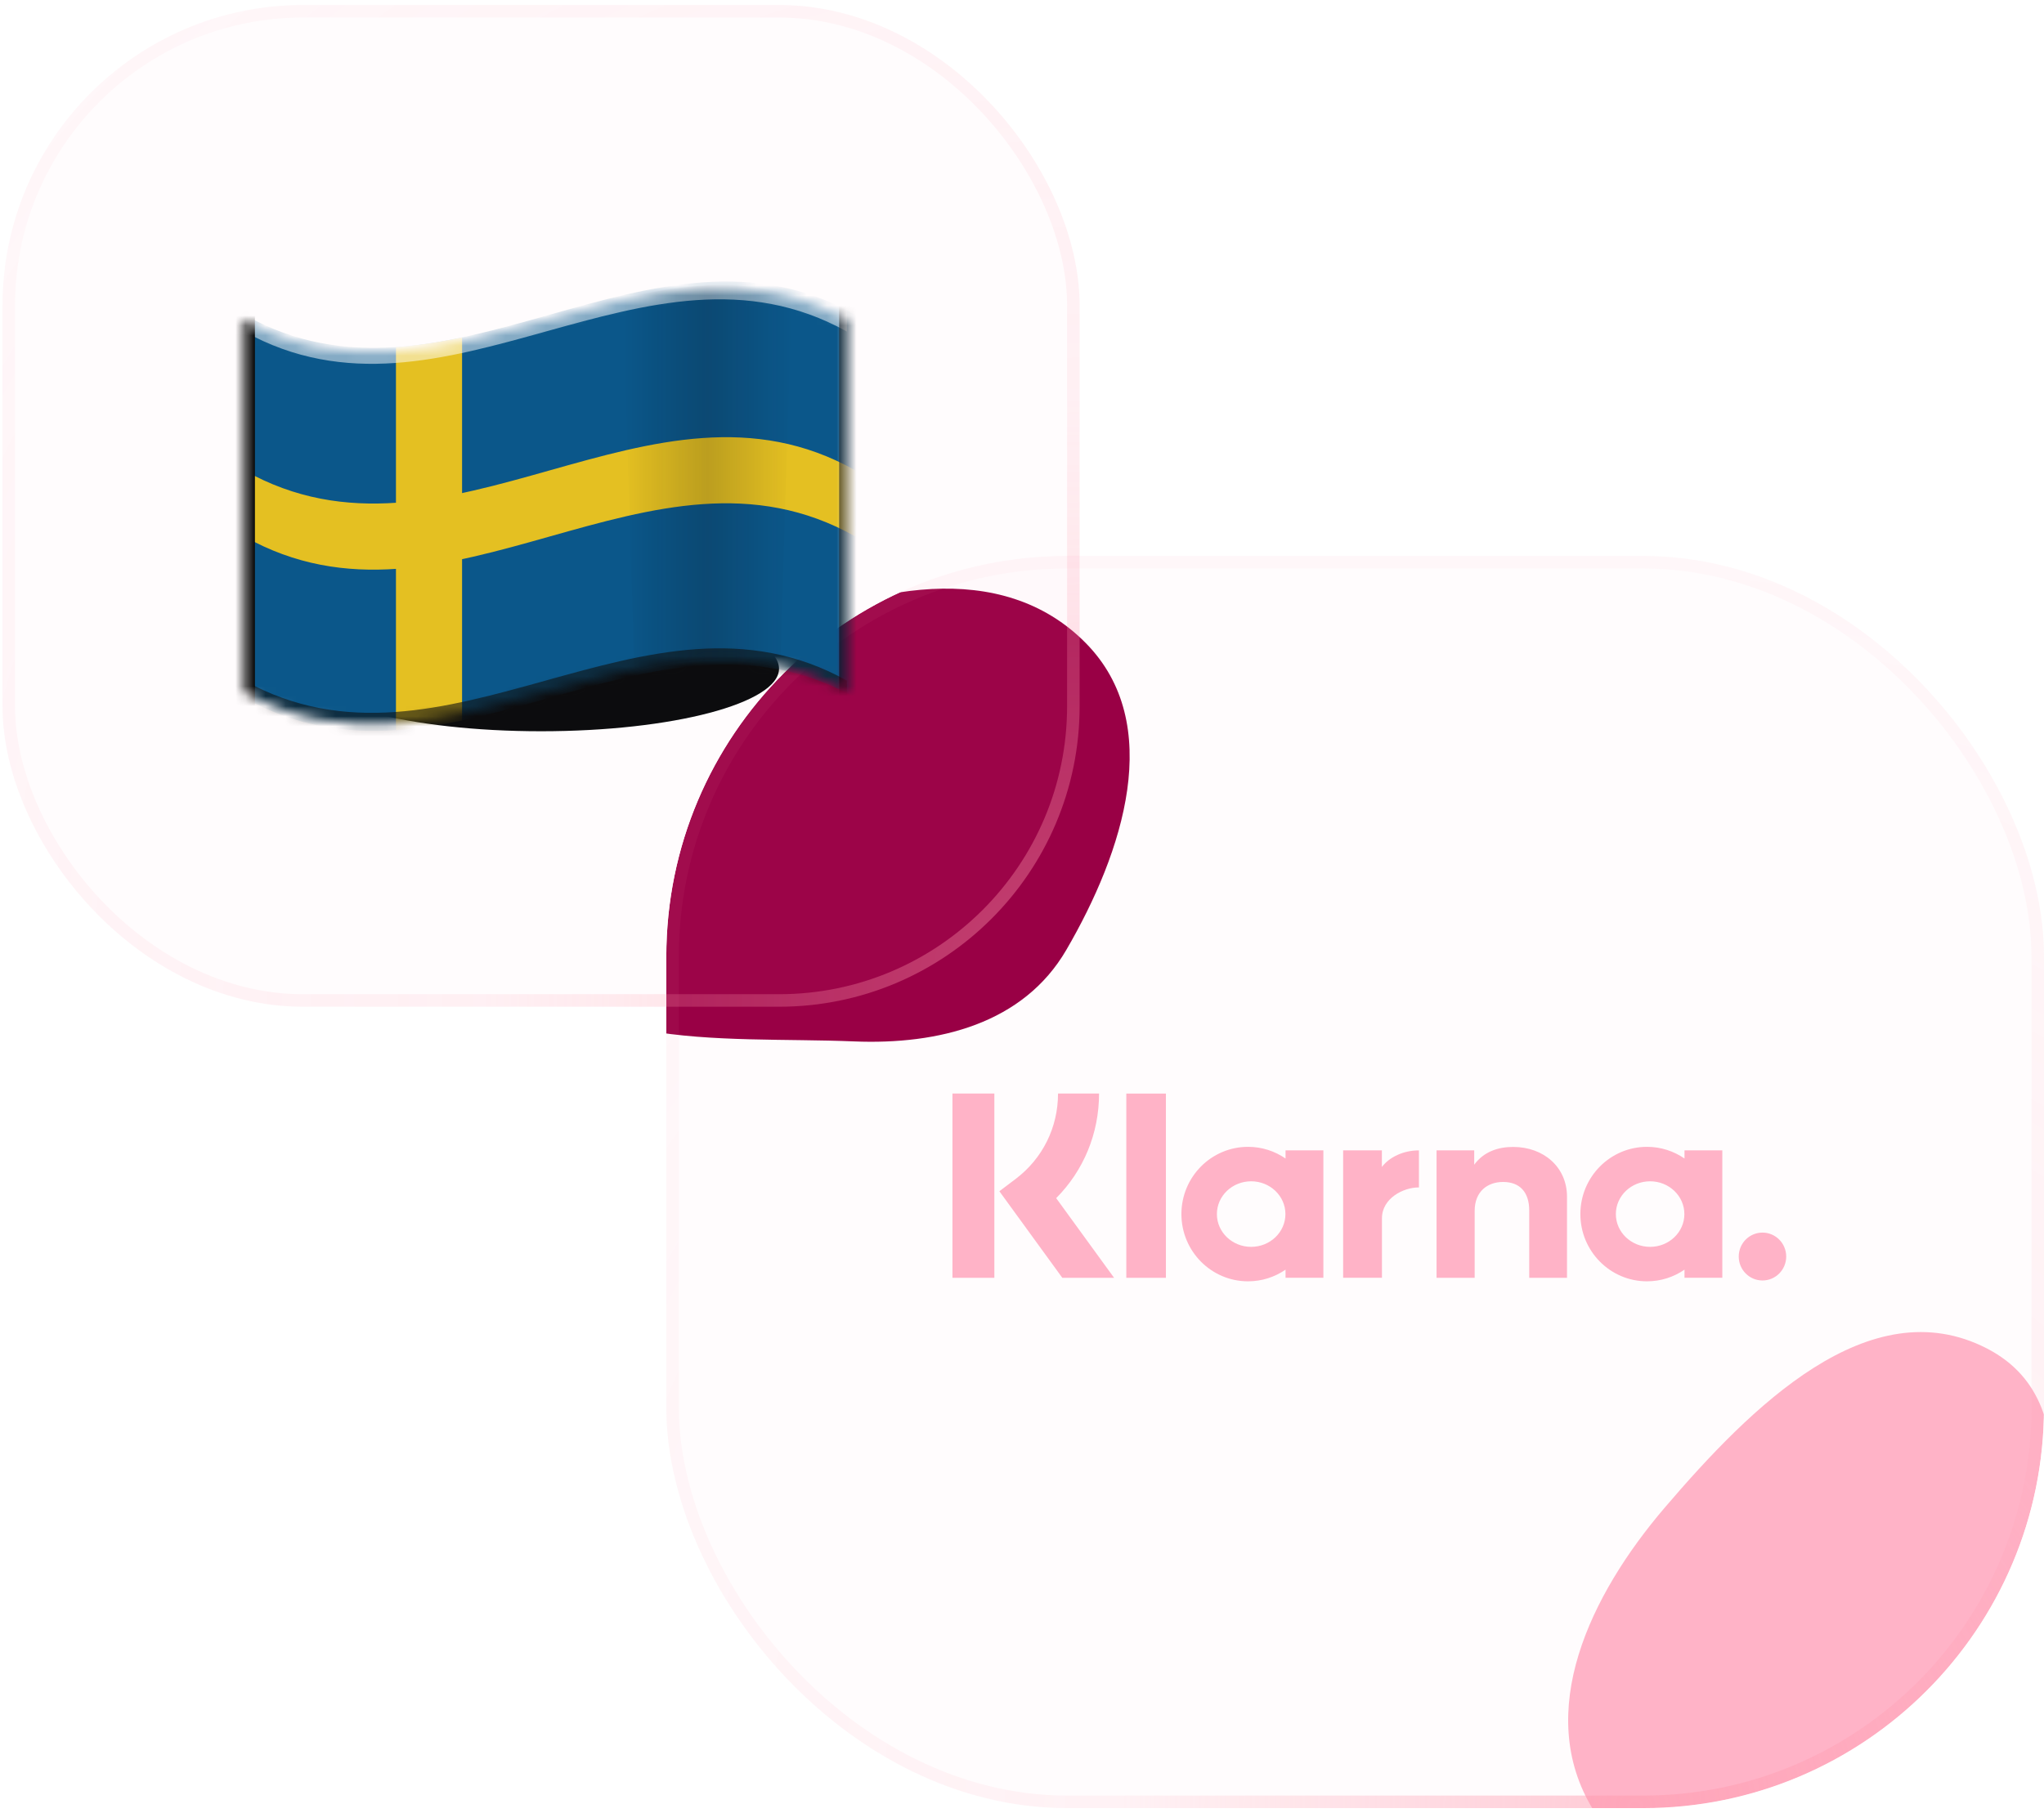
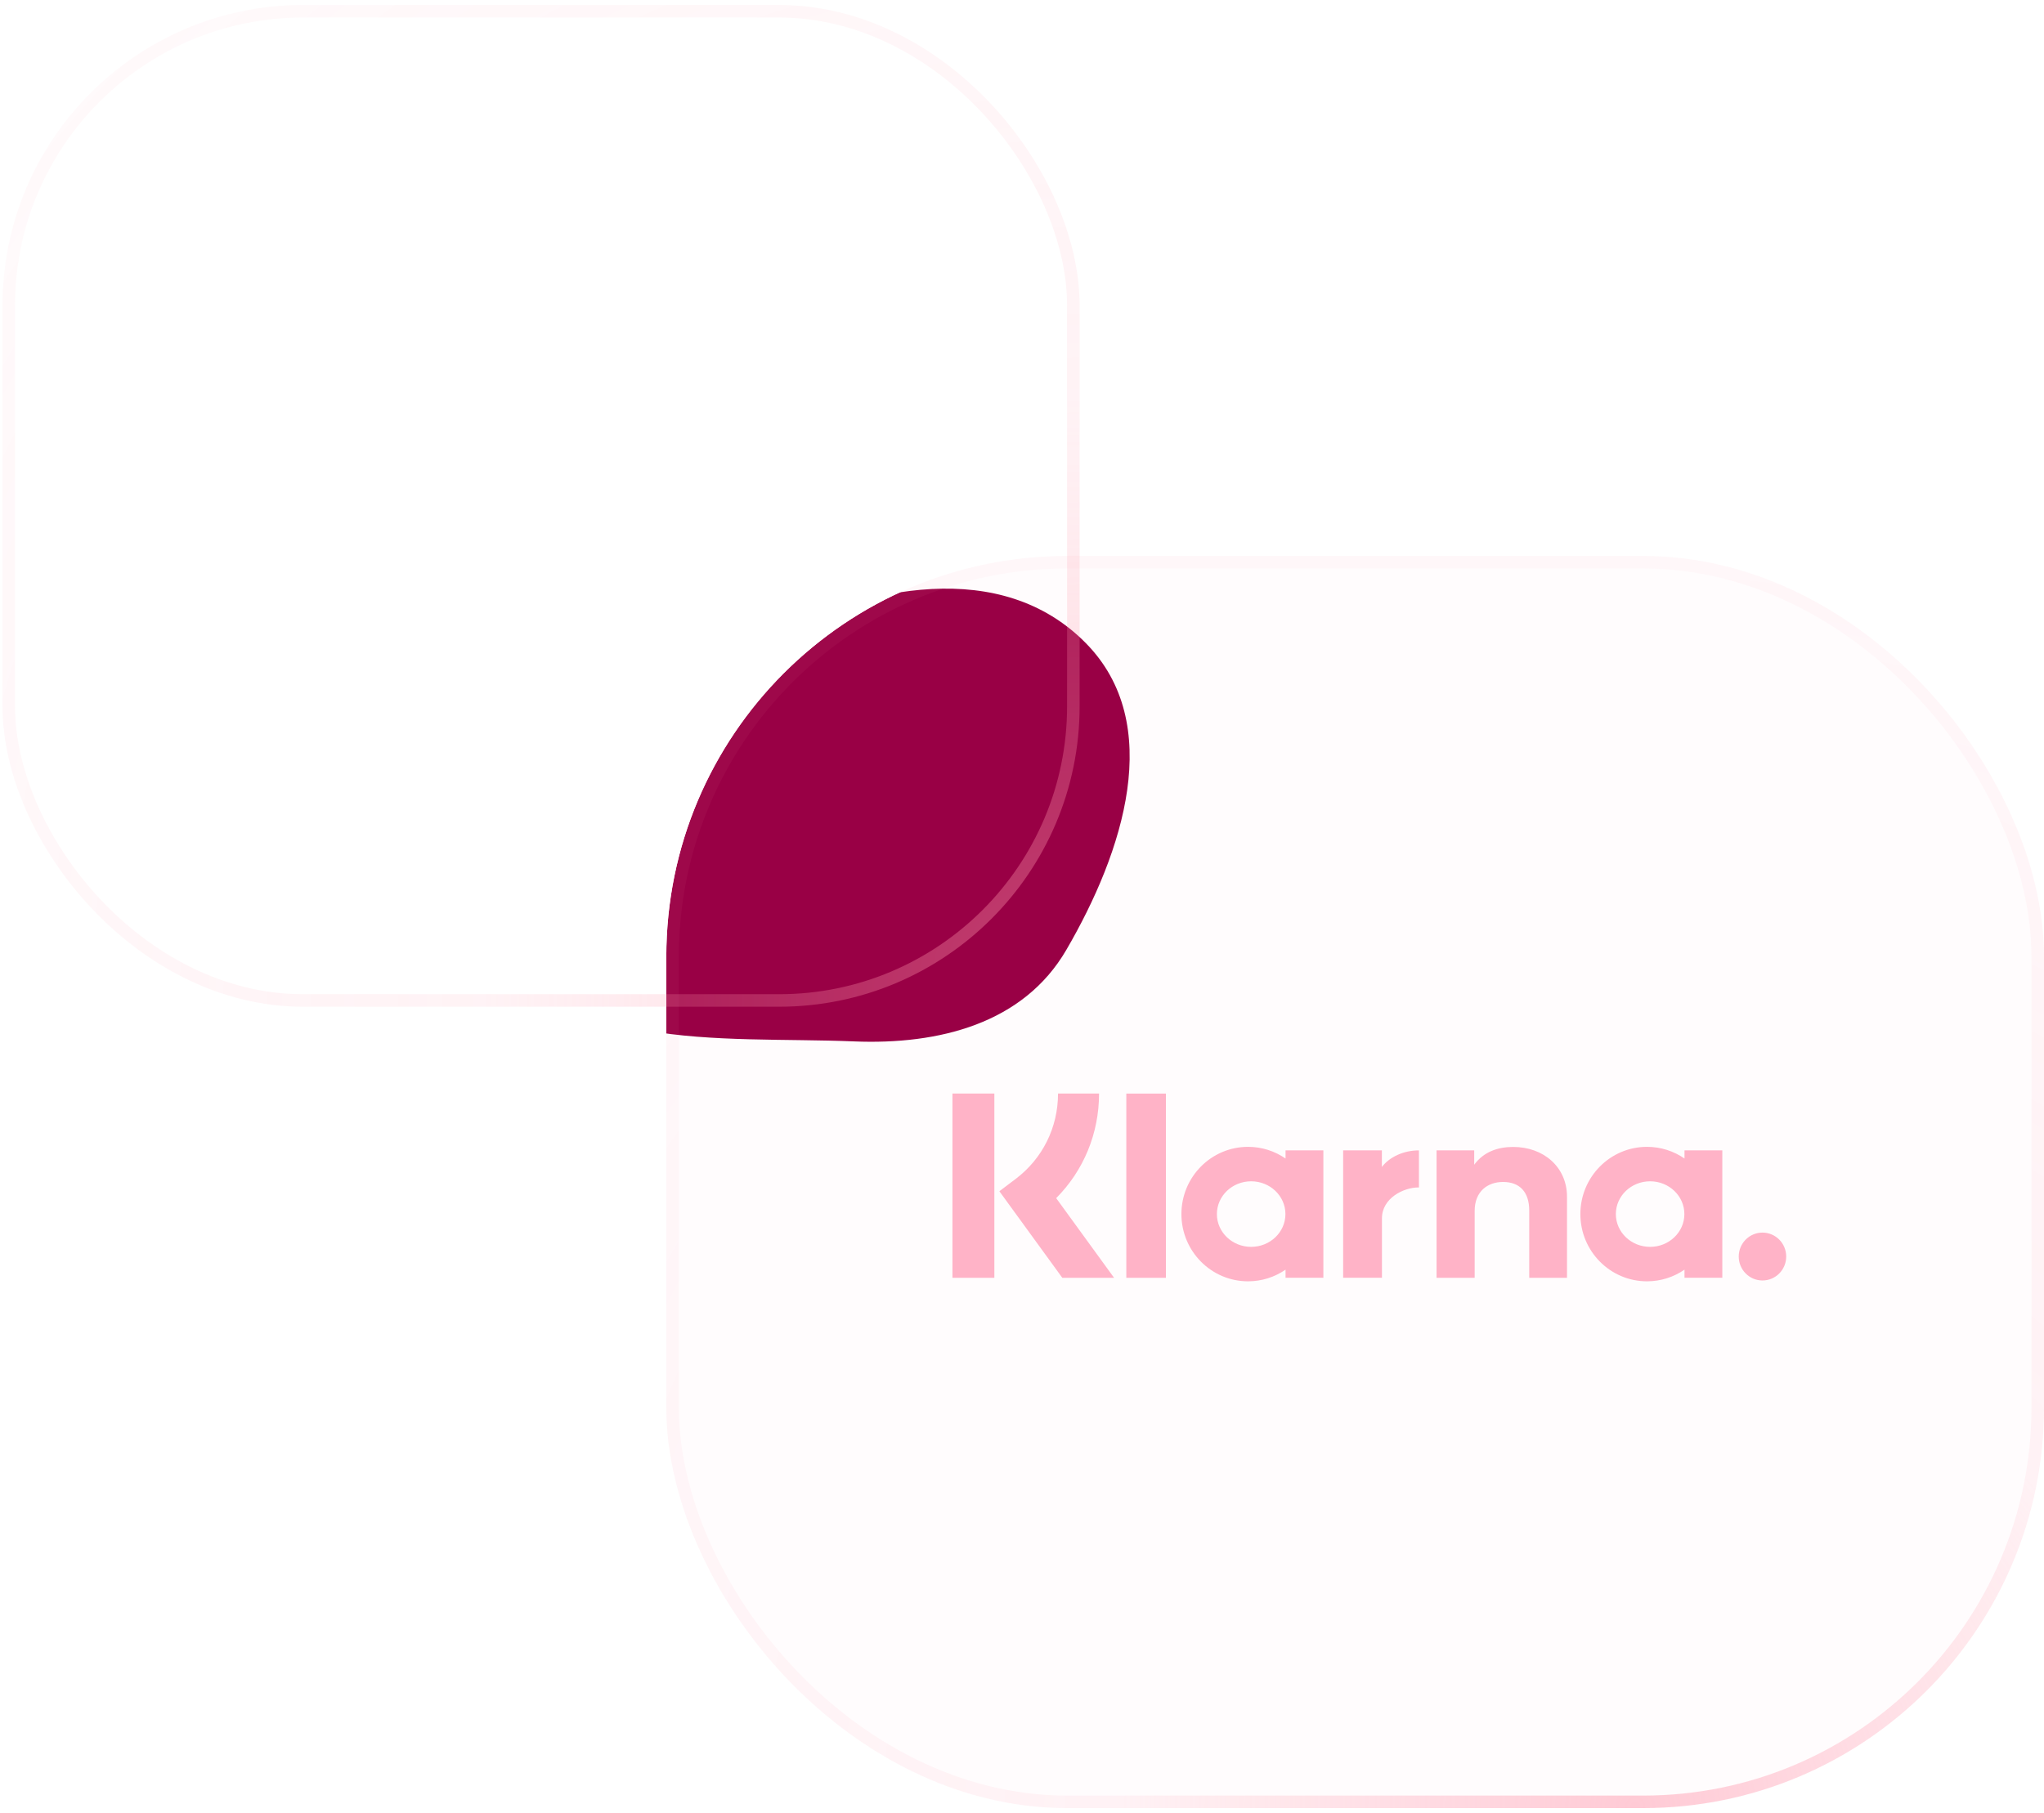
<svg xmlns="http://www.w3.org/2000/svg" width="204" height="181" viewBox="0 0 204 181" fill="none">
  <g clip-path="url(#clip0_2400_25838)">
    <rect x="66.5" y="55.5" width="137.5" height="125" rx="40" fill="#FF99AD" fill-opacity="0.03" />
    <g filter="url(#filter1_f_2400_25838)">
-       <path fill-rule="evenodd" clip-rule="evenodd" d="M158.98 180.619C164.564 189.781 177.339 188.896 187.686 185.898C195.46 183.646 199.369 176.353 201.003 168.444C203.539 156.18 209.421 140.328 198.288 134.607C186.562 128.582 174.716 140.476 166.131 150.525C158.713 159.207 153.06 170.904 158.98 180.619Z" fill="#FFB3C7" />
-     </g>
+       </g>
    <path d="M175.902 123.048C174.594 123.048 173.533 124.118 173.533 125.438C173.533 126.758 174.594 127.828 175.902 127.828C177.211 127.828 178.271 126.758 178.271 125.438C178.271 124.118 177.211 123.048 175.902 123.048ZM168.108 121.199C168.108 119.392 166.577 117.927 164.689 117.927C162.8 117.927 161.269 119.392 161.269 121.199C161.269 123.007 162.8 124.472 164.689 124.472C166.577 124.472 168.108 123.007 168.108 121.199ZM168.121 114.839H171.895V127.559H168.121V126.746C167.055 127.48 165.768 127.912 164.379 127.912C160.706 127.912 157.728 124.906 157.728 121.199C157.728 117.492 160.706 114.487 164.379 114.487C165.768 114.487 167.055 114.919 168.121 115.653V114.839ZM137.917 116.496V114.839H134.052V127.559H137.925V121.621C137.925 119.617 140.077 118.54 141.571 118.54C141.586 118.54 141.6 118.541 141.616 118.542V114.84C140.083 114.84 138.673 115.502 137.917 116.496ZM128.291 121.199C128.291 119.392 126.76 117.927 124.871 117.927C122.982 117.927 121.451 119.392 121.451 121.199C121.451 123.007 122.982 124.472 124.871 124.472C126.76 124.472 128.291 123.007 128.291 121.199ZM128.303 114.839H132.078V127.559H128.303V126.747C127.237 127.48 125.95 127.912 124.562 127.912C120.888 127.912 117.91 124.907 117.91 121.199C117.91 117.492 120.888 114.487 124.562 114.487C125.95 114.487 127.237 114.919 128.303 115.653V114.839ZM151.021 114.497C149.513 114.497 148.086 114.969 147.132 116.272V114.84H143.374V127.56H147.179V120.875C147.179 118.941 148.464 117.993 150.012 117.993C151.671 117.993 152.624 118.993 152.624 120.849V127.56H156.394V119.47C156.394 116.51 154.062 114.497 151.021 114.497ZM112.412 127.56H116.363V109.17H112.412V127.56ZM95.059 127.565H99.242V109.167H95.059V127.565ZM109.69 109.167C109.69 113.15 108.152 116.855 105.411 119.609L111.193 127.565H106.026L99.742 118.919L101.364 117.693C104.054 115.66 105.596 112.553 105.596 109.167L109.69 109.167Z" fill="#FFB3C7" />
    <g filter="url(#filter2_f_2400_25838)">
      <path fill-rule="evenodd" clip-rule="evenodd" d="M108.365 64.197C116.287 72.233 112.121 85.041 106.42 94.832C102.136 102.188 93.698 104.313 85.212 103.961C72.052 103.415 54.377 105.367 51.384 92.549C48.232 79.046 63.392 69.998 75.836 63.806C86.589 58.456 99.966 55.676 108.365 64.197Z" fill="#990045" />
    </g>
  </g>
  <rect x="67.125" y="56.125" width="136.25" height="123.75" rx="39.375" stroke="url(#paint0_radial_2400_25838)" stroke-width="1.25" />
  <g clip-path="url(#clip1_2400_25838)">
    <rect x="0.25" y="0.5" width="107.5" height="100" rx="30" fill="#FF99AD" fill-opacity="0.03" />
    <g filter="url(#filter4_f_2400_25838)">
      <ellipse cx="54" cy="66.75" rx="23.75" ry="6.25" fill="#0C0C0E" />
    </g>
    <mask id="mask0_2400_25838" style="mask-type:alpha" maskUnits="userSpaceOnUse" x="24" y="28" width="61" height="45">
      <path d="M24.389 31.911V69.09C34.411 74.667 44.434 71.878 54.456 69.09C64.479 66.301 74.501 63.513 84.524 69.09V31.911C74.501 26.334 64.479 29.123 54.456 31.911C44.434 34.7 34.411 37.488 24.389 31.911Z" fill="#D9D9D9" />
    </mask>
    <g mask="url(#mask0_2400_25838)">
      <path d="M85.365 31.413V69.653C65.035 58.177 44.706 81.128 24.376 69.653V31.413C44.706 42.889 65.035 19.938 85.365 31.413Z" fill="#0B578A" />
-       <path d="M85.365 46.956V53.556C65.035 42.08 44.706 65.031 24.376 53.556V46.956C44.706 58.432 65.035 35.481 85.365 46.956Z" fill="#E4C022" />
      <path d="M46.117 33.685V71.925C43.917 72.383 41.717 72.75 39.518 72.897V34.657C41.717 34.511 43.917 34.162 46.117 33.685Z" fill="#E4C022" />
      <path d="M44.797 33.941V72.181C43.477 72.437 42.157 72.639 40.819 72.767V34.546C42.139 34.418 43.459 34.216 44.797 33.96V33.941Z" fill="#E4C022" />
      <path d="M85.365 48.02V52.493C65.035 41.017 44.706 63.968 24.376 52.493V48.02C44.706 59.495 65.035 36.544 85.365 48.02Z" fill="#E4C022" />
      <g style="mix-blend-mode:multiply" filter="url(#filter5_f_2400_25838)">
        <path d="M84.524 70.807C64.479 59.653 44.434 81.962 24.389 70.807V67.942C44.434 79.096 64.479 56.787 84.524 67.942V70.807Z" fill="#0F1212" fill-opacity="0.6" />
      </g>
      <g style="mix-blend-mode:screen" opacity="0.5" filter="url(#filter6_f_2400_25838)">
-         <path d="M84.524 33.099C64.479 21.945 44.434 44.254 24.389 33.099V30.234C44.434 41.388 64.479 19.079 84.524 30.234V33.099Z" fill="white" />
-       </g>
+         </g>
      <g filter="url(#filter7_f_2400_25838)">
        <path d="M24.449 28.998V74.975" stroke="black" stroke-width="1.985" />
      </g>
      <g opacity="0.62" filter="url(#filter8_f_2400_25838)">
        <path d="M84.743 26.39V72.366" stroke="black" stroke-width="1.985" />
      </g>
      <path style="mix-blend-mode:multiply" opacity="0.19" d="M62.157 29.825L63.315 66.871C63.315 66.871 71.584 64.721 77.869 66.541L79.026 29.66C79.026 29.66 73.9 26.849 62.157 29.825Z" fill="url(#paint1_linear_2400_25838)" />
    </g>
  </g>
  <rect x="0.875" y="1.125" width="106.25" height="98.75" rx="29.375" stroke="url(#paint2_radial_2400_25838)" stroke-width="1.25" />
  <defs>
    <filter id="filter1_f_2400_25838" x="81.511" y="57.977" width="198.326" height="204.996" filterUnits="userSpaceOnUse" color-interpolation-filters="sRGB">
      <feFlood flood-opacity="0" result="BackgroundImageFix" />
      <feBlend mode="normal" in="SourceGraphic" in2="BackgroundImageFix" result="shape" />
      <feGaussianBlur stdDeviation="37.5" result="effect1_foregroundBlur_2400_25838" />
    </filter>
    <filter id="filter2_f_2400_25838" x="-24.037" y="-16.237" width="211.782" height="195.234" filterUnits="userSpaceOnUse" color-interpolation-filters="sRGB">
      <feFlood flood-opacity="0" result="BackgroundImageFix" />
      <feBlend mode="normal" in="SourceGraphic" in2="BackgroundImageFix" result="shape" />
      <feGaussianBlur stdDeviation="37.5" result="effect1_foregroundBlur_2400_25838" />
    </filter>
    <filter id="filter4_f_2400_25838" x="-7.25" y="23" width="122.5" height="87.5" filterUnits="userSpaceOnUse" color-interpolation-filters="sRGB">
      <feFlood flood-opacity="0" result="BackgroundImageFix" />
      <feBlend mode="normal" in="SourceGraphic" in2="BackgroundImageFix" result="shape" />
      <feGaussianBlur stdDeviation="18.75" result="effect1_foregroundBlur_2400_25838" />
    </filter>
    <filter id="filter5_f_2400_25838" x="21.61" y="61.943" width="65.692" height="14.863" filterUnits="userSpaceOnUse" color-interpolation-filters="sRGB">
      <feFlood flood-opacity="0" result="BackgroundImageFix" />
      <feBlend mode="normal" in="SourceGraphic" in2="BackgroundImageFix" result="shape" />
      <feGaussianBlur stdDeviation="1.389" result="effect1_foregroundBlur_2400_25838" />
    </filter>
    <filter id="filter6_f_2400_25838" x="21.61" y="24.235" width="65.692" height="14.863" filterUnits="userSpaceOnUse" color-interpolation-filters="sRGB">
      <feFlood flood-opacity="0" result="BackgroundImageFix" />
      <feBlend mode="normal" in="SourceGraphic" in2="BackgroundImageFix" result="shape" />
      <feGaussianBlur stdDeviation="1.389" result="effect1_foregroundBlur_2400_25838" />
    </filter>
    <filter id="filter7_f_2400_25838" x="17.669" y="23.21" width="13.561" height="57.553" filterUnits="userSpaceOnUse" color-interpolation-filters="sRGB">
      <feFlood flood-opacity="0" result="BackgroundImageFix" />
      <feBlend mode="normal" in="SourceGraphic" in2="BackgroundImageFix" result="shape" />
      <feGaussianBlur stdDeviation="2.894" result="effect1_foregroundBlur_2400_25838" />
    </filter>
    <filter id="filter8_f_2400_25838" x="81.436" y="24.074" width="6.615" height="50.607" filterUnits="userSpaceOnUse" color-interpolation-filters="sRGB">
      <feFlood flood-opacity="0" result="BackgroundImageFix" />
      <feBlend mode="normal" in="SourceGraphic" in2="BackgroundImageFix" result="shape" />
      <feGaussianBlur stdDeviation="1.158" result="effect1_foregroundBlur_2400_25838" />
    </filter>
    <radialGradient id="paint0_radial_2400_25838" cx="0" cy="0" r="1" gradientUnits="userSpaceOnUse" gradientTransform="translate(164 180.5) rotate(-102.953) scale(128.264 128.093)">
      <stop stop-color="#FF99AD" stop-opacity="0.5" />
      <stop offset="0.4" stop-color="#FF99AD" stop-opacity="0.1" />
      <stop offset="1" stop-color="#FF99AD" stop-opacity="0.05" />
    </radialGradient>
    <linearGradient id="paint1_linear_2400_25838" x1="62.272" y1="47.912" x2="78.997" y2="47.912" gradientUnits="userSpaceOnUse">
      <stop stop-opacity="0" />
      <stop offset="0.497" stop-color="#0E0C0F" />
      <stop offset="1" stop-color="#0E0C0F" stop-opacity="0" />
    </linearGradient>
    <radialGradient id="paint2_radial_2400_25838" cx="0" cy="0" r="1" gradientUnits="userSpaceOnUse" gradientTransform="translate(107.75 100.5) rotate(-137.726) scale(148.661 148.748)">
      <stop stop-color="#FF99AD" stop-opacity="0.43" />
      <stop offset="0.4" stop-color="#FF99AD" stop-opacity="0.12" />
      <stop offset="1" stop-color="#FF99AD" stop-opacity="0.04" />
    </radialGradient>
    <clipPath id="clip0_2400_25838">
      <rect x="66.5" y="55.5" width="137.5" height="125" rx="40" fill="white" />
    </clipPath>
    <clipPath id="clip1_2400_25838">
-       <rect x="0.25" y="0.5" width="107.5" height="100" rx="30" fill="white" />
-     </clipPath>
+       </clipPath>
  </defs>
</svg>